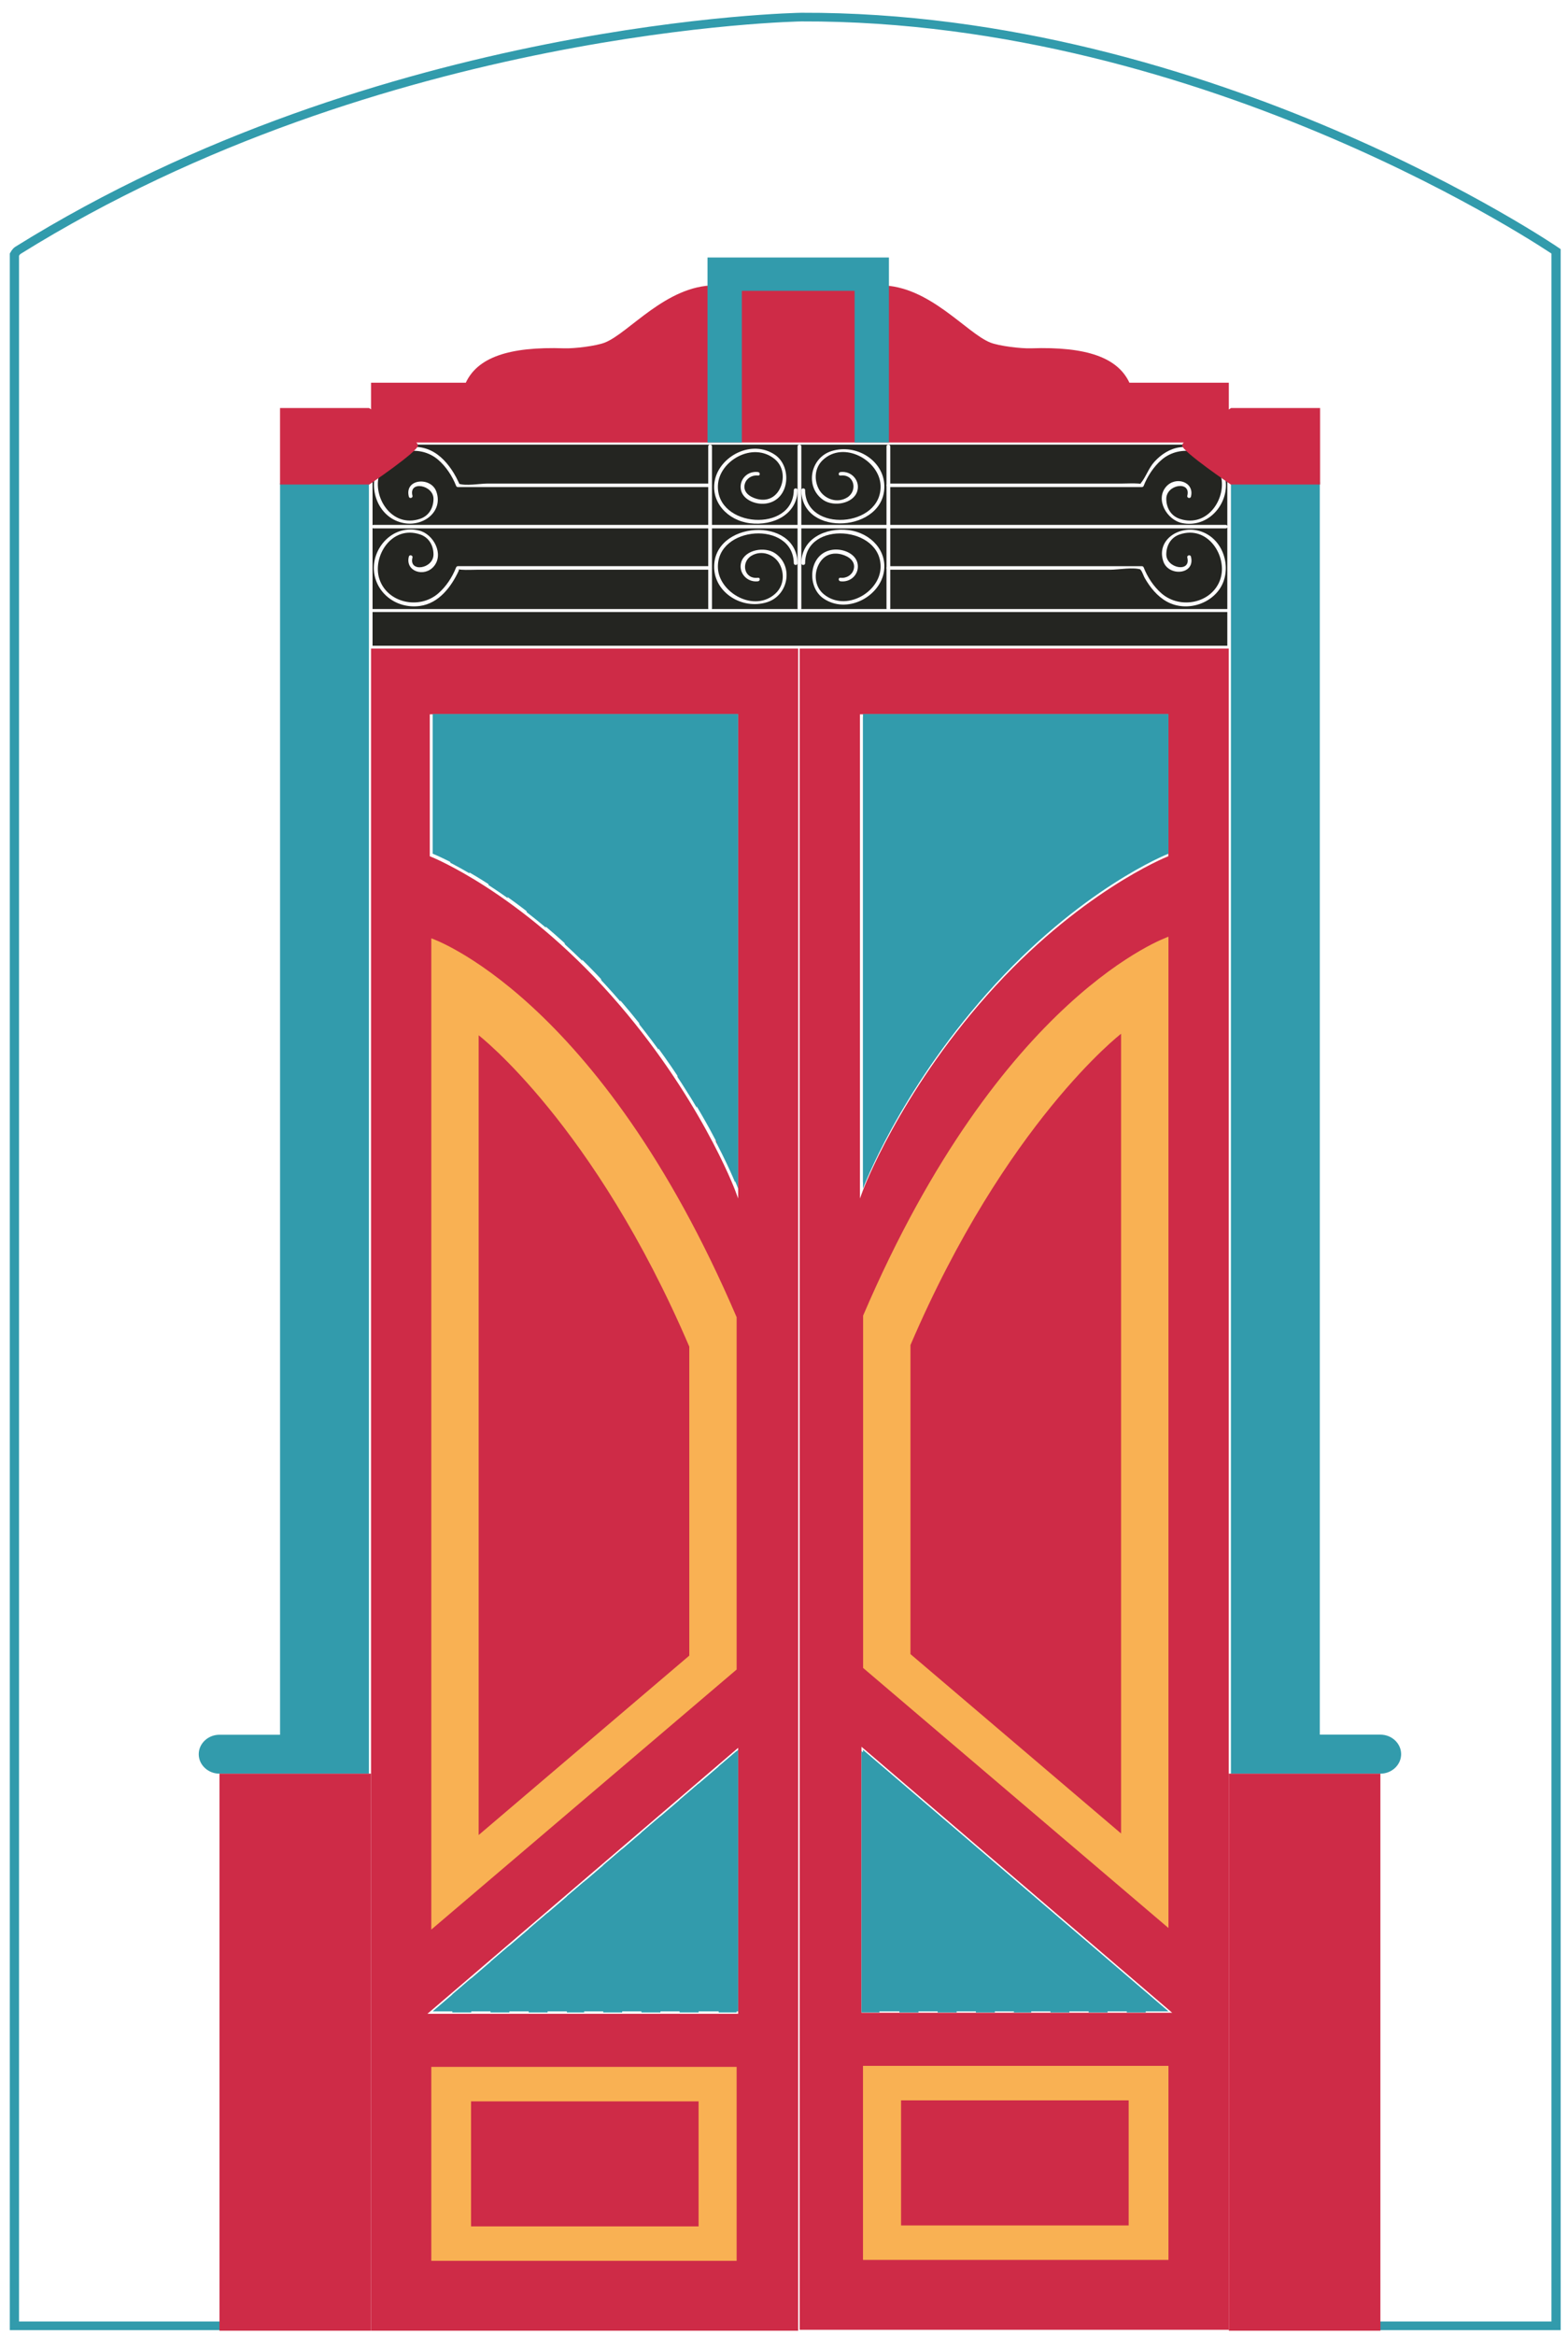
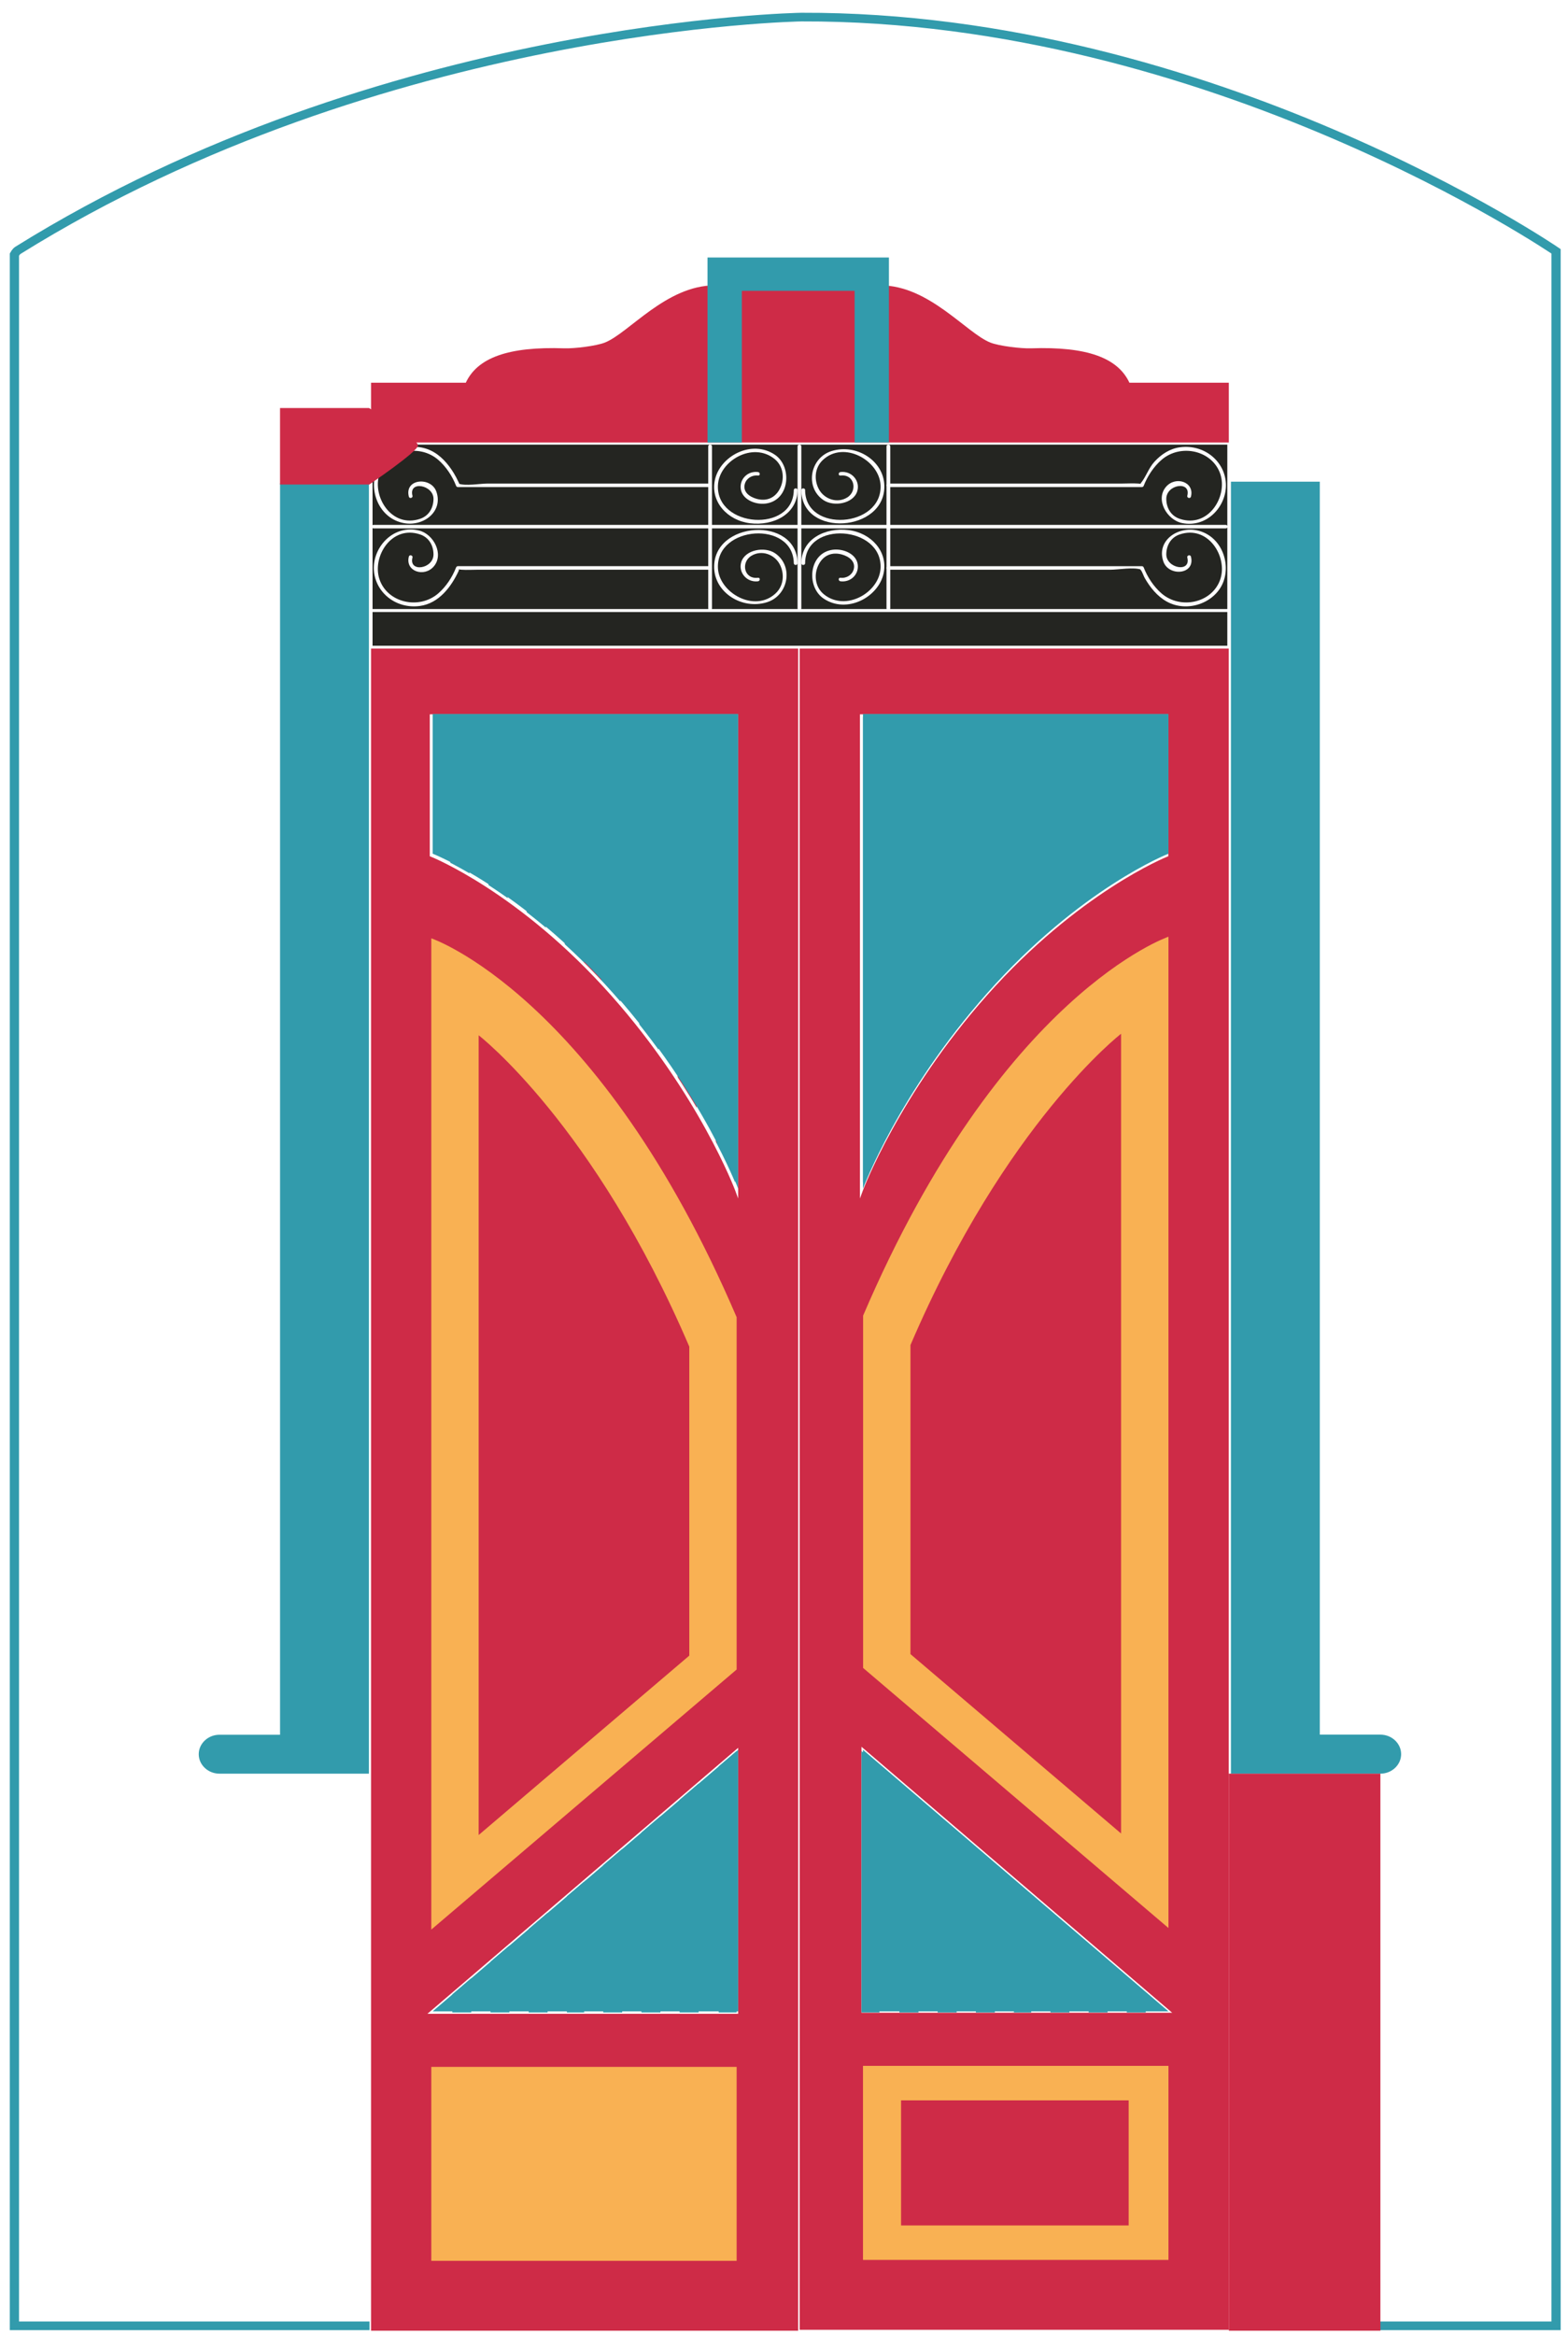
<svg xmlns="http://www.w3.org/2000/svg" id="svg8" version="1.1" viewBox="0 0 163.672 243.682" height="921.001" width="618.602">
  <rect x="0" y="0" width="163.672" height="243.682" fill="#333333" stroke="none" />
  <defs id="defs2">
    <clipPath id="clipPath1265" clipPathUnits="userSpaceOnUse">
      <path id="path1263" d="M 0,595.276 H 841.89 V 0 H 0 Z" />
    </clipPath>
    <clipPath id="clipPath1281" clipPathUnits="userSpaceOnUse">
      <path id="path1279" d="M -146.604,608.655 H 285.771 V 165.18 h -432.375 z" />
    </clipPath>
    <clipPath id="clipPath1517" clipPathUnits="userSpaceOnUse">
      <path id="path1515" d="M 543.615,380.714 H 993.297 V -54.171 H 543.615 Z" />
    </clipPath>
    <clipPath id="clipPath1121" clipPathUnits="userSpaceOnUse">
      <path id="path1119" d="M 0,595.276 H 841.89 V 0 H 0 Z" />
    </clipPath>
    <clipPath id="clipPath1081" clipPathUnits="userSpaceOnUse">
      <path id="path1079" d="m 429.197,242.135 h 33.063 l -33.063,30.174 z" />
    </clipPath>
    <clipPath id="clipPath1069" clipPathUnits="userSpaceOnUse">
      <path id="path1067" d="M 0,595.276 H 841.89 V 0 H 0 Z" />
    </clipPath>
    <clipPath id="clipPath1029" clipPathUnits="userSpaceOnUse">
      <path id="path1027" d="m 429.197,391.827 v -54.766 c 0,0 3.813,10.979 13.442,22.555 v 0 c 10.069,12.106 19.621,16.093 19.621,16.093 v 0 16.118 z" />
    </clipPath>
    <clipPath id="clipPath941" clipPathUnits="userSpaceOnUse">
      <path id="path939" d="m 382.621,242.135 h 33.064 v 30.174 z" />
    </clipPath>
    <clipPath id="clipPath929" clipPathUnits="userSpaceOnUse">
      <path id="path927" d="M 0,595.276 H 841.89 V 0 H 0 Z" />
    </clipPath>
    <clipPath id="clipPath889" clipPathUnits="userSpaceOnUse">
      <path id="path887" d="m 382.621,391.827 v -16.118 c 0,0 9.552,-3.987 19.622,-16.093 v 0 c 9.628,-11.576 13.442,-22.555 13.442,-22.555 v 0 54.766 z" />
    </clipPath>
    <clipPath id="clipPath835" clipPathUnits="userSpaceOnUse">
      <path id="path833" d="M 0,595.276 H 841.89 V 0 H 0 Z" />
    </clipPath>
    <clipPath id="clipPath3241-4-2-3-8-61" clipPathUnits="userSpaceOnUse">
      <rect y="-264.111" x="-1.562" height="1060.938" width="818.75" id="rect3243-67-91-6-9-87" style="opacity:1;vector-effect:none;fill:#008080;fill-opacity:1;stroke:none;stroke-width:18.898;stroke-linecap:butt;stroke-linejoin:miter;stroke-miterlimit:4;stroke-dasharray:none;stroke-dashoffset:0;stroke-opacity:1" />
    </clipPath>
    <filter id="filter9616-50-8-5" style="color-interpolation-filters:sRGB">
      <feFlood id="feFlood9606-36-7-6" result="flood" flood-color="rgb(255,255,255)" flood-opacity="0.859" />
      <feComposite id="feComposite9608-106-7-9" result="composite1" operator="in" in2="SourceGraphic" in="flood" />
      <feGaussianBlur id="feGaussianBlur9610-3-6-3" result="blur" stdDeviation="3" in="composite1" />
      <feOffset id="feOffset9612-20-8-7" result="offset" dy="3" dx="-3" />
      <feComposite id="feComposite9614-61-7-4" result="composite2" operator="over" in2="offset" in="SourceGraphic" />
    </filter>
    <clipPath id="clipPath2335" clipPathUnits="userSpaceOnUse">
      <rect y="-1066.181" x="-565.812" height="221.561" width="332.471" id="rect2337" style="opacity:0.591;vector-effect:none;fill:#329bac;fill-opacity:1;stroke:none;stroke-width:1.824;stroke-linecap:butt;stroke-linejoin:miter;stroke-miterlimit:4;stroke-dasharray:none;stroke-dashoffset:0;stroke-opacity:1" />
    </clipPath>
    <clipPath id="clipPath2186" clipPathUnits="userSpaceOnUse">
      <rect y="-1455.75" x="-1219.875" height="591.75" width="555" id="rect2188" style="opacity:0.591;vector-effect:none;fill:#ffffff;fill-opacity:1;stroke:none;stroke-width:4.5;stroke-linecap:butt;stroke-linejoin:miter;stroke-miterlimit:4;stroke-dasharray:none;stroke-dashoffset:0;stroke-opacity:1" />
    </clipPath>
    <filter id="filter2337" style="color-interpolation-filters:sRGB">
      <feFlood id="feFlood2327" result="flood" flood-color="rgb(0,0,0)" flood-opacity="0.498" />
      <feComposite id="feComposite2329" result="composite1" operator="in" in2="SourceGraphic" in="flood" />
      <feGaussianBlur id="feGaussianBlur2331" result="blur" stdDeviation="1.5" in="composite1" />
      <feOffset id="feOffset2333" result="offset" dy="0" dx="0" />
      <feComposite id="feComposite2335" result="composite2" operator="over" in2="offset" in="SourceGraphic" />
    </filter>
    <filter id="filter2313" style="color-interpolation-filters:sRGB">
      <feFlood id="feFlood2303" result="flood" flood-color="rgb(0,0,0)" flood-opacity="0.498" />
      <feComposite id="feComposite2305" result="composite1" operator="in" in2="SourceGraphic" in="flood" />
      <feGaussianBlur id="feGaussianBlur2307" result="blur" stdDeviation="1.5" in="composite1" />
      <feOffset id="feOffset2309" result="offset" dy="0" dx="0" />
      <feComposite id="feComposite2311" result="composite2" operator="over" in2="offset" in="SourceGraphic" />
    </filter>
    <filter id="filter2325" style="color-interpolation-filters:sRGB">
      <feFlood id="feFlood2315" result="flood" flood-color="rgb(0,0,0)" flood-opacity="0.498" />
      <feComposite id="feComposite2317" result="composite1" operator="in" in2="SourceGraphic" in="flood" />
      <feGaussianBlur id="feGaussianBlur2319" result="blur" stdDeviation="1.5" in="composite1" />
      <feOffset id="feOffset2321" result="offset" dy="0" dx="0" />
      <feComposite id="feComposite2323" result="composite2" operator="over" in2="offset" in="SourceGraphic" />
    </filter>
    <filter id="filter2301" style="color-interpolation-filters:sRGB">
      <feFlood id="feFlood2291" result="flood" flood-color="rgb(0,0,0)" flood-opacity="0.498" />
      <feComposite id="feComposite2293" result="composite1" operator="in" in2="SourceGraphic" in="flood" />
      <feGaussianBlur id="feGaussianBlur2295" result="blur" stdDeviation="1.5" in="composite1" />
      <feOffset id="feOffset2297" result="offset" dy="0" dx="0" />
      <feComposite id="feComposite2299" result="composite2" operator="over" in2="offset" in="SourceGraphic" />
    </filter>
    <filter id="filter2349" style="color-interpolation-filters:sRGB">
      <feFlood id="feFlood2339" result="flood" flood-color="rgb(0,0,0)" flood-opacity="0.498" />
      <feComposite id="feComposite2341" result="composite1" operator="in" in2="SourceGraphic" in="flood" />
      <feGaussianBlur id="feGaussianBlur2343" result="blur" stdDeviation="1.5" in="composite1" />
      <feOffset id="feOffset2345" result="offset" dy="0" dx="0" />
      <feComposite id="feComposite2347" result="composite2" operator="over" in2="offset" in="SourceGraphic" />
    </filter>
    <clipPath id="clipPath1069-4" clipPathUnits="userSpaceOnUse">
      <path id="path1067-9" d="M 0,595.276 H 841.89 V 0 H 0 Z" />
    </clipPath>
    <clipPath id="clipPath929-2" clipPathUnits="userSpaceOnUse">
      <path id="path927-5" d="M 0,595.276 H 841.89 V 0 H 0 Z" />
    </clipPath>
    <clipPath id="clipPath3241-4-2-3-8-61-7" clipPathUnits="userSpaceOnUse">
      <rect y="-264.111" x="-1.562" height="1060.938" width="818.75" id="rect3243-67-91-6-9-87-4" style="opacity:1;vector-effect:none;fill:#008080;fill-opacity:1;stroke:none;stroke-width:18.898;stroke-linecap:butt;stroke-linejoin:miter;stroke-miterlimit:4;stroke-dasharray:none;stroke-dashoffset:0;stroke-opacity:1" />
    </clipPath>
  </defs>
  <g transform="translate(-55.676,209.807)" id="layer1">
    <path id="rect481" d="m 55.676,-209.277 c 0,81.051 0,162.102 0,243.152 54.557,0 109.115,0 163.672,0 0,-81.227 0,-162.454 0,-243.682 -54.557,0 -109.115,0 -163.672,0 v 0.529 z" style="fill:#ffffff;stroke-width:0.265" />
    <g transform="translate(-7.707,-7.707)" id="g479">
      <g transform="matrix(0.964,0,0,-0.904,-260.444,226.8)" id="g829">
        <g id="g831" clip-path="url(#clipPath835)">
          <g id="g837" transform="translate(422.701,472.474)">
            <path d="m 0,0 c 0,0 -45.406,-0.736 -84.846,-26.932 -0.19,-0.126 -0.375,-0.482 -0.375,-0.482 V -266.518 H 81.709 V -27.041 C 81.709,-27.041 44.41,0.154 0,0 Z" style="fill:none;stroke:#329bac;stroke-width:1;stroke-linecap:butt;stroke-linejoin:miter;stroke-miterlimit:10;stroke-dasharray:none;stroke-opacity:1" id="path839" />
          </g>
          <path d="m 376.097,205.389 h 92.881 V 399.74 h -92.881 z" style="fill:#242521;fill-opacity:1;fill-rule:nonzero;stroke:none" id="path841" />
          <path d="m 376.097,205.389 h 46.44 V 399.74 h -46.44 z" style="fill:#242521;fill-opacity:1;fill-rule:nonzero;stroke:none" id="path843" />
          <path d="m 376.26,205.552 h 46.115 V 399.577 H 376.26 Z m 46.441,-0.325 h -46.767 v 194.676 h 46.767 z" style="fill:#ffffff;fill-opacity:1;fill-rule:nonzero;stroke:none" id="path845" />
          <path d="m 382.621,242.135 h 33.063 v 149.691 h -33.063 z" style="fill:#242521;fill-opacity:1;fill-rule:nonzero;stroke:none" id="path847" />
          <path d="m 382.784,242.298 h 32.738 v 149.366 h -32.738 z m 33.064,-0.326 h -33.389 v 150.017 h 33.389 z" style="fill:#ffffff;fill-opacity:1;fill-rule:nonzero;stroke:none" id="path849" />
          <g id="g851" transform="translate(402.243,359.615)">
            <path d="M 0,0 C 9.628,-11.576 13.441,-22.555 13.441,-22.555 V 32.211 H -19.622 V 16.093 c 0,0 9.552,-3.987 19.622,-16.093" style="fill:#242521;fill-opacity:1;fill-rule:nonzero;stroke:none" id="path853" />
          </g>
          <g id="g855" transform="translate(402.368,359.719)">
            <path d="M 0,0 C 8.024,-9.646 12.054,-18.983 13.154,-21.77 V 31.944 H -19.584 V 16.096 C -18.533,15.625 -9.432,11.34 0,0 m 13.479,-23.624 -0.316,0.912 c -0.038,0.109 -3.916,11.086 -13.413,22.504 -9.925,11.932 -19.464,16.007 -19.56,16.047 l -0.1,0.041 v 16.39 h 33.389 z" style="fill:#ffffff;fill-opacity:1;fill-rule:nonzero;stroke:none" id="path857" />
          </g>
          <path d="m 376.097,205.389 h 46.44 V 399.74 h -46.44 z" style="fill:#ce2b47;fill-opacity:1;fill-rule:nonzero;stroke:none" id="path859" />
          <path d="m 382.621,242.135 h 33.063 v 149.691 h -33.063 z" style="fill:#ce2b47;fill-opacity:1;fill-rule:nonzero;stroke:none" id="path861" />
          <g id="g863" transform="translate(382.621,242.135)">
            <path d="M 0,0 H 33.063 V 30.173 Z" style="fill:#242521;fill-opacity:1;fill-rule:nonzero;stroke:none" id="path865" />
          </g>
          <g id="g867" transform="translate(383.041,242.298)">
            <path d="M 0,0 H 32.48 V 29.642 Z M 32.806,-0.325 H -0.84 l 0.31,0.283 33.336,30.422 z" style="fill:#ffffff;fill-opacity:1;fill-rule:nonzero;stroke:none" id="path869" />
          </g>
          <path d="m 382.621,213.456 h 33.063 v 22.389 h -33.063 z" style="fill:#f9b153;fill-opacity:1;fill-rule:nonzero;stroke:none" id="path871" />
-           <path d="m 386.927,217.434 h 24.637 v 14.432 h -24.637 z" style="fill:#ce2b47;fill-opacity:1;fill-rule:nonzero;stroke:none" id="path873" />
          <g id="g875" transform="translate(382.621,366.128)">
            <path d="M 0,0 C 0,0 18.127,-6.542 33.063,-43.742 V -84.41 L 0,-114.433 Z" style="fill:#f9b153;fill-opacity:1;fill-rule:nonzero;stroke:none" id="path877" />
          </g>
          <g id="g879" transform="translate(387.75,354.934)">
            <path d="M 0,0 C 0,0 12.504,-10.283 22.807,-35.943 V -71.612 L 0,-92.322 Z" style="fill:#ce2b47;fill-opacity:1;fill-rule:nonzero;stroke:none" id="path881" />
          </g>
        </g>
      </g>
      <g transform="matrix(0.964,0,0,-0.904,-260.444,226.8)" id="g883">
        <g id="g885" clip-path="url(#clipPath889)">
          <path d="m 384.688,337.302 h -2.067 v 54.524 h 2.067 z" style="fill:#ffffff;fill-opacity:1;fill-rule:nonzero;stroke:none" id="path891" />
          <path d="m 386.755,337.302 h -2.067 v 54.524 h 2.067 z" style="fill:#329bac;fill-opacity:1;fill-rule:nonzero;stroke:none" id="path893" />
          <path d="m 388.822,337.302 h -2.067 v 54.524 h 2.067 z" style="fill:#ffffff;fill-opacity:1;fill-rule:nonzero;stroke:none" id="path895" />
          <path d="m 390.889,337.302 h -2.067 v 54.524 h 2.067 z" style="fill:#329bac;fill-opacity:1;fill-rule:nonzero;stroke:none" id="path897" />
          <path d="m 392.956,337.302 h -2.067 v 54.524 h 2.067 z" style="fill:#ffffff;fill-opacity:1;fill-rule:nonzero;stroke:none" id="path899" />
          <path d="m 395.022,337.302 h -2.067 v 54.524 h 2.067 z" style="fill:#329bac;fill-opacity:1;fill-rule:nonzero;stroke:none" id="path901" />
          <path d="m 397.089,337.302 h -2.067 v 54.524 h 2.067 z" style="fill:#ffffff;fill-opacity:1;fill-rule:nonzero;stroke:none" id="path903" />
          <path d="m 399.156,337.302 h -2.067 v 54.524 h 2.067 z" style="fill:#329bac;fill-opacity:1;fill-rule:nonzero;stroke:none" id="path905" />
-           <path d="m 401.028,337.302 h -2.067 v 54.524 h 2.067 z" style="fill:#ffffff;fill-opacity:1;fill-rule:nonzero;stroke:none" id="path907" />
          <path d="m 403.095,337.302 h -2.067 v 54.524 h 2.067 z" style="fill:#329bac;fill-opacity:1;fill-rule:nonzero;stroke:none" id="path909" />
          <path d="m 405.162,337.302 h -2.067 v 54.524 h 2.067 z" style="fill:#ffffff;fill-opacity:1;fill-rule:nonzero;stroke:none" id="path911" />
          <path d="m 407.228,337.302 h -2.067 v 54.524 h 2.067 z" style="fill:#329bac;fill-opacity:1;fill-rule:nonzero;stroke:none" id="path913" />
          <path d="m 409.295,337.302 h -2.067 v 54.524 h 2.067 z" style="fill:#ffffff;fill-opacity:1;fill-rule:nonzero;stroke:none" id="path915" />
-           <path d="m 411.362,337.302 h -2.067 v 54.524 h 2.067 z" style="fill:#329bac;fill-opacity:1;fill-rule:nonzero;stroke:none" id="path917" />
          <path d="m 413.429,337.302 h -2.067 v 54.524 h 2.067 z" style="fill:#ffffff;fill-opacity:1;fill-rule:nonzero;stroke:none" id="path919" />
          <path d="m 415.592,337.302 h -2.067 v 54.524 h 2.067 z" style="fill:#329bac;fill-opacity:1;fill-rule:nonzero;stroke:none" id="path921" />
        </g>
      </g>
      <g transform="matrix(0.964,0,0,-0.904,-260.444,226.8)" id="g923">
        <g id="g925" clip-path="url(#clipPath929)">
          <g id="g931" transform="translate(402.368,359.719)">
            <path d="M 0,0 C 8.024,-9.646 12.054,-18.983 13.154,-21.77 V 31.944 H -19.584 V 16.096 C -18.533,15.625 -9.432,11.34 0,0 m 13.479,-23.624 -0.316,0.912 c -0.038,0.109 -3.916,11.086 -13.413,22.504 -9.925,11.932 -19.464,16.007 -19.56,16.047 l -0.1,0.041 v 16.39 h 33.389 z" style="fill:#ffffff;fill-opacity:1;fill-rule:nonzero;stroke:none" id="path933" />
          </g>
        </g>
      </g>
      <g transform="matrix(0.964,0,0,-0.904,-260.444,226.8)" id="g935">
        <g id="g937" clip-path="url(#clipPath941)">
          <path d="m 384.898,240.773 h -2.067 v 54.523 h 2.067 z" style="fill:#ffffff;fill-opacity:1;fill-rule:nonzero;stroke:none" id="path943" />
          <path d="m 386.965,240.773 h -2.067 v 54.523 h 2.067 z" style="fill:#329bac;fill-opacity:1;fill-rule:nonzero;stroke:none" id="path945" />
          <path d="m 389.032,240.773 h -2.067 v 54.523 h 2.067 z" style="fill:#ffffff;fill-opacity:1;fill-rule:nonzero;stroke:none" id="path947" />
          <path d="m 391.099,240.773 h -2.067 v 54.523 h 2.067 z" style="fill:#329bac;fill-opacity:1;fill-rule:nonzero;stroke:none" id="path949" />
          <path d="m 393.166,240.773 h -2.067 v 54.523 h 2.067 z" style="fill:#ffffff;fill-opacity:1;fill-rule:nonzero;stroke:none" id="path951" />
          <path d="m 395.233,240.773 h -2.067 v 54.523 h 2.067 z" style="fill:#329bac;fill-opacity:1;fill-rule:nonzero;stroke:none" id="path953" />
          <path d="m 397.3,240.773 h -2.067 v 54.523 h 2.067 z" style="fill:#ffffff;fill-opacity:1;fill-rule:nonzero;stroke:none" id="path955" />
          <path d="M 399.367,240.773 H 397.3 v 54.523 h 2.067 z" style="fill:#329bac;fill-opacity:1;fill-rule:nonzero;stroke:none" id="path957" />
          <path d="m 401.238,240.773 h -2.067 v 54.523 h 2.067 z" style="fill:#ffffff;fill-opacity:1;fill-rule:nonzero;stroke:none" id="path959" />
          <path d="m 403.305,240.773 h -2.067 v 54.523 h 2.067 z" style="fill:#329bac;fill-opacity:1;fill-rule:nonzero;stroke:none" id="path961" />
          <path d="m 405.372,240.773 h -2.067 v 54.523 h 2.067 z" style="fill:#ffffff;fill-opacity:1;fill-rule:nonzero;stroke:none" id="path963" />
          <path d="m 407.439,240.773 h -2.067 v 54.523 h 2.067 z" style="fill:#329bac;fill-opacity:1;fill-rule:nonzero;stroke:none" id="path965" />
          <path d="m 409.506,240.773 h -2.067 v 54.523 h 2.067 z" style="fill:#ffffff;fill-opacity:1;fill-rule:nonzero;stroke:none" id="path967" />
          <path d="m 411.573,240.773 h -2.067 v 54.523 h 2.067 z" style="fill:#329bac;fill-opacity:1;fill-rule:nonzero;stroke:none" id="path969" />
          <path d="m 413.64,240.773 h -2.067 v 54.523 h 2.067 z" style="fill:#ffffff;fill-opacity:1;fill-rule:nonzero;stroke:none" id="path971" />
          <path d="m 415.803,240.773 h -2.067 v 54.523 h 2.067 z" style="fill:#329bac;fill-opacity:1;fill-rule:nonzero;stroke:none" id="path973" />
        </g>
      </g>
      <path d="M 191.641,41.036 H 146.856 V -134.746 h 44.786 z" style="fill:#242521;fill-opacity:1;fill-rule:nonzero;stroke:none;stroke-width:0.934" id="path983" />
      <path d="m 147.012,40.888 h 44.471 V -134.598 h -44.471 z m 44.787,0.294 H 146.698 V -134.893 h 45.1 z" style="fill:#ffffff;fill-opacity:1;fill-rule:nonzero;stroke:none;stroke-width:0.934" id="path985" />
      <path d="m 185.349,7.801 h -31.885 v -135.388 h 31.885 z" style="fill:#242521;fill-opacity:1;fill-rule:nonzero;stroke:none;stroke-width:0.934" id="path987" />
      <path d="m 153.621,7.653 h 31.572 V -127.441 h -31.572 z m 31.885,0.295 H 153.306 V -127.735 h 32.2 z" style="fill:#ffffff;fill-opacity:1;fill-rule:nonzero;stroke:none;stroke-width:0.934" id="path989" />
      <g id="g991" transform="matrix(0.964,0,0,-0.904,166.427,-98.455)">
        <path d="M 0,0 C -9.629,-11.576 -13.442,-22.555 -13.442,-22.555 V 32.211 H 19.621 V 16.093 C 19.621,16.093 10.069,12.106 0,0" style="fill:#242521;fill-opacity:1;fill-rule:nonzero;stroke:none" id="path993" />
      </g>
      <g id="g995" transform="matrix(0.964,0,0,-0.904,153.62,-127.441)">
        <path d="m 0,0 v -53.714 c 1.1,2.786 5.13,12.124 13.153,21.77 9.433,11.34 18.534,15.625 19.585,16.095 V 0 Z M -0.325,-55.568 V 0.326 h 33.388 v -16.39 l -0.099,-0.041 c -0.096,-0.041 -9.635,-4.115 -19.56,-16.047 l -0.125,0.104 0.125,-0.104 C 3.907,-43.57 0.029,-54.547 -0.009,-54.656 Z" style="fill:#ffffff;fill-opacity:1;fill-rule:nonzero;stroke:none" id="path997" />
      </g>
      <path d="M 191.641,41.036 H 146.856 V -134.746 h 44.786 z" style="fill:#ce2b47;fill-opacity:1;fill-rule:nonzero;stroke:none;stroke-width:0.934" id="path999" />
      <path d="m 185.349,7.801 h -31.885 v -135.388 h 31.885 z" style="fill:#ce2b47;fill-opacity:1;fill-rule:nonzero;stroke:none;stroke-width:0.934" id="path1001" />
      <g id="g1003" transform="matrix(0.964,0,0,-0.904,185.349,7.8)">
        <path d="M 0,0 H -33.063 V 30.173 Z" style="fill:#242521;fill-opacity:1;fill-rule:nonzero;stroke:none" id="path1005" />
      </g>
      <g id="g1007" transform="matrix(0.964,0,0,-0.904,153.62,7.654)">
        <path d="M 0,0 H 32.48 L 0,29.642 Z M 33.321,-0.325 H -0.325 V 30.38 Z" style="fill:#ffffff;fill-opacity:1;fill-rule:nonzero;stroke:none" id="path1009" />
      </g>
      <path d="m 185.349,33.74 h -31.885 v -20.25 h 31.885 z" style="fill:#f9b153;fill-opacity:1;fill-rule:nonzero;stroke:none;stroke-width:0.934" id="path1011" />
      <path d="M 181.197,30.142 H 157.438 V 17.089 h 23.759 z" style="fill:#ce2b47;fill-opacity:1;fill-rule:nonzero;stroke:none;stroke-width:0.934" id="path1013" />
      <g id="g1015" transform="matrix(0.964,0,0,-0.904,185.349,-104.345)">
        <path d="M 0,0 C 0,0 -18.127,-6.542 -33.063,-43.742 V -84.41 L 0,-114.433 Z" style="fill:#f9b153;fill-opacity:1;fill-rule:nonzero;stroke:none" id="path1017" />
      </g>
      <g id="g1019" transform="matrix(0.964,0,0,-0.904,180.404,-94.22)">
        <path d="M 0,0 C 0,0 -12.504,-10.283 -22.807,-35.943 V -71.612 L 0,-92.322 Z" style="fill:#ce2b47;fill-opacity:1;fill-rule:nonzero;stroke:none" id="path1021" />
      </g>
      <path style="fill:#329bac;fill-opacity:1;stroke-width:0.934" d="m 140.432,-127.588 v 49.533 c 0,0 -3.677,-9.93 -12.963,-20.4 v 0 c -9.71,-10.949 -18.922,-14.555 -18.922,-14.555 v 0 -14.578 z" id="path1487" />
      <g transform="matrix(0.964,0,0,-0.904,-260.444,226.8)" id="g1023">
        <g id="g1025" clip-path="url(#clipPath1029)">
          <path d="m 460.194,337.302 h 2.066 v 54.524 h -2.066 z" style="fill:#ffffff;fill-opacity:1;fill-rule:nonzero;stroke:none" id="path1031" />
          <path d="m 458.126,337.302 h 2.067 v 54.524 h -2.067 z" style="fill:#329bac;fill-opacity:1;fill-rule:nonzero;stroke:none" id="path1033" />
          <path d="m 456.06,337.302 h 2.066 v 54.524 h -2.066 z" style="fill:#ffffff;fill-opacity:1;fill-rule:nonzero;stroke:none" id="path1035" />
          <path d="m 453.993,337.302 h 2.067 v 54.524 h -2.067 z" style="fill:#329bac;fill-opacity:1;fill-rule:nonzero;stroke:none" id="path1037" />
          <path d="m 451.926,337.302 h 2.066 v 54.524 h -2.066 z" style="fill:#ffffff;fill-opacity:1;fill-rule:nonzero;stroke:none" id="path1039" />
          <path d="m 449.859,337.302 h 2.067 v 54.524 h -2.067 z" style="fill:#329bac;fill-opacity:1;fill-rule:nonzero;stroke:none" id="path1041" />
          <path d="m 447.792,337.302 h 2.066 v 54.524 h -2.066 z" style="fill:#ffffff;fill-opacity:1;fill-rule:nonzero;stroke:none" id="path1043" />
          <path d="m 445.725,337.302 h 2.067 v 54.524 h -2.067 z" style="fill:#329bac;fill-opacity:1;fill-rule:nonzero;stroke:none" id="path1045" />
          <path d="m 443.854,337.302 h 2.067 v 54.524 h -2.067 z" style="fill:#ffffff;fill-opacity:1;fill-rule:nonzero;stroke:none" id="path1047" />
          <path d="m 441.787,337.302 h 2.067 v 54.524 h -2.067 z" style="fill:#329bac;fill-opacity:1;fill-rule:nonzero;stroke:none" id="path1049" />
          <path d="m 439.72,337.302 h 2.066 v 54.524 h -2.066 z" style="fill:#ffffff;fill-opacity:1;fill-rule:nonzero;stroke:none" id="path1051" />
          <path d="m 437.653,337.302 h 2.067 v 54.524 h -2.067 z" style="fill:#329bac;fill-opacity:1;fill-rule:nonzero;stroke:none" id="path1053" />
          <path d="m 435.586,337.302 h 2.066 v 54.524 h -2.066 z" style="fill:#ffffff;fill-opacity:1;fill-rule:nonzero;stroke:none" id="path1055" />
          <path d="m 433.519,337.302 h 2.067 v 54.524 h -2.067 z" style="fill:#329bac;fill-opacity:1;fill-rule:nonzero;stroke:none" id="path1057" />
          <path d="m 431.453,337.302 h 2.066 v 54.524 h -2.066 z" style="fill:#ffffff;fill-opacity:1;fill-rule:nonzero;stroke:none" id="path1059" />
          <path d="m 429.29,337.302 h 2.067 v 54.524 h -2.067 z" style="fill:#329bac;fill-opacity:1;fill-rule:nonzero;stroke:none" id="path1061" />
        </g>
      </g>
      <path style="fill:#329bac;fill-opacity:1;stroke-width:0.934" d="m 108.546,7.801 h 31.886 v -27.291 z" id="path1489" />
      <g transform="matrix(0.964,0,0,-0.904,-260.444,226.8)" id="g1063">
        <g id="g1065" clip-path="url(#clipPath1069)">
          <g id="g1071" transform="translate(429.36,391.664)">
            <path d="m 0,0 v -53.714 c 1.1,2.786 5.13,12.124 13.153,21.77 9.433,11.34 18.534,15.625 19.585,16.095 V 0 Z M -0.325,-55.568 V 0.326 h 33.388 v -16.39 l -0.099,-0.041 c -0.096,-0.041 -9.635,-4.115 -19.56,-16.047 l -0.125,0.104 0.125,-0.104 C 3.907,-43.57 0.029,-54.547 -0.009,-54.656 Z" style="fill:#ffffff;fill-opacity:1;fill-rule:nonzero;stroke:none" id="path1073" />
          </g>
        </g>
      </g>
      <path style="fill:#329bac;fill-opacity:1;stroke-width:0.934" d="m 153.463,-127.588 v 49.533 c 0,0 3.677,-9.93 12.963,-20.4 v 0 c 9.71,-10.949 18.922,-14.555 18.922,-14.555 v 0 -14.578 z" id="path1491" />
      <g transform="matrix(0.964,0,0,-0.904,-260.444,226.8)" id="g1075">
        <g id="g1077" clip-path="url(#clipPath1081)">
          <path d="m 459.983,240.773 h 2.067 v 54.523 h -2.067 z" style="fill:#ffffff;fill-opacity:1;fill-rule:nonzero;stroke:none" id="path1083" />
          <path d="m 457.916,240.773 h 2.066 v 54.523 h -2.066 z" style="fill:#329bac;fill-opacity:1;fill-rule:nonzero;stroke:none" id="path1085" />
          <path d="m 455.849,240.773 h 2.067 v 54.523 h -2.067 z" style="fill:#ffffff;fill-opacity:1;fill-rule:nonzero;stroke:none" id="path1087" />
          <path d="m 453.783,240.773 h 2.066 v 54.523 h -2.066 z" style="fill:#329bac;fill-opacity:1;fill-rule:nonzero;stroke:none" id="path1089" />
          <path d="m 451.715,240.773 h 2.067 v 54.523 h -2.067 z" style="fill:#ffffff;fill-opacity:1;fill-rule:nonzero;stroke:none" id="path1091" />
          <path d="m 449.649,240.773 h 2.066 v 54.523 h -2.066 z" style="fill:#329bac;fill-opacity:1;fill-rule:nonzero;stroke:none" id="path1093" />
          <path d="m 447.582,240.773 h 2.067 v 54.523 h -2.067 z" style="fill:#ffffff;fill-opacity:1;fill-rule:nonzero;stroke:none" id="path1095" />
          <path d="m 445.515,240.773 h 2.066 v 54.523 h -2.066 z" style="fill:#329bac;fill-opacity:1;fill-rule:nonzero;stroke:none" id="path1097" />
          <path d="m 443.644,240.773 h 2.066 v 54.523 h -2.066 z" style="fill:#ffffff;fill-opacity:1;fill-rule:nonzero;stroke:none" id="path1099" />
          <path d="m 441.577,240.773 h 2.067 v 54.523 h -2.067 z" style="fill:#329bac;fill-opacity:1;fill-rule:nonzero;stroke:none" id="path1101" />
          <path d="m 439.509,240.773 h 2.067 v 54.523 h -2.067 z" style="fill:#ffffff;fill-opacity:1;fill-rule:nonzero;stroke:none" id="path1103" />
          <path d="m 437.443,240.773 h 2.066 v 54.523 h -2.066 z" style="fill:#329bac;fill-opacity:1;fill-rule:nonzero;stroke:none" id="path1105" />
          <path d="m 435.375,240.773 h 2.067 v 54.523 h -2.067 z" style="fill:#ffffff;fill-opacity:1;fill-rule:nonzero;stroke:none" id="path1107" />
          <path d="m 433.309,240.773 h 2.066 v 54.523 h -2.066 z" style="fill:#329bac;fill-opacity:1;fill-rule:nonzero;stroke:none" id="path1109" />
          <path d="m 431.242,240.773 h 2.067 v 54.523 h -2.067 z" style="fill:#ffffff;fill-opacity:1;fill-rule:nonzero;stroke:none" id="path1111" />
          <path d="m 429.08,240.773 h 2.066 v 54.523 h -2.066 z" style="fill:#329bac;fill-opacity:1;fill-rule:nonzero;stroke:none" id="path1113" />
        </g>
      </g>
      <path style="fill:#329bac;fill-opacity:1;stroke-width:0.934" d="m 185.35,7.801 h -31.886 v -27.291 z" id="path1493" />
      <g transform="matrix(0.964,0,0,-0.904,-260.444,226.8)" id="g1115">
        <g id="g1117" clip-path="url(#clipPath1121)">
          <path d="m 468.978,403.977 h -92.881 v -4.236 h 92.881 z" style="fill:#242521;fill-opacity:1;fill-rule:nonzero;stroke:none" id="path1123" />
          <path d="m 376.26,399.903 h 92.555 v 3.911 H 376.26 Z m 92.88,-0.326 h -93.206 v 4.562 h 93.206 z" style="fill:#ffffff;fill-opacity:1;fill-rule:nonzero;stroke:none" id="path1125" />
          <path d="m 468.978,423.281 h -92.881 v -19.305 h 92.881 z" style="fill:#242521;fill-opacity:1;fill-rule:nonzero;stroke:none" id="path1127" />
          <path d="m 376.26,404.14 h 92.555 v 18.979 H 376.26 Z m 92.88,-0.326 h -93.206 v 19.63 h 93.206 z" style="fill:#ffffff;fill-opacity:1;fill-rule:nonzero;stroke:none" id="path1129" />
          <g id="g1131" transform="translate(432.115,418.218)">
            <path d="m 0,0 h 27.449 c 0.096,0 0.165,0.064 0.197,0.149 0.402,1.1 1.071,2.201 1.931,2.995 2.069,1.911 5.506,1.098 6.365,-1.638 0.816,-2.596 -1.303,-6.282 -4.39,-5.174 -0.988,0.354 -1.45,1.294 -1.461,2.29 -0.019,1.7 2.706,2.143 2.275,0.375 -0.062,-0.255 0.33,-0.364 0.393,-0.109 0.416,1.712 -1.664,2.434 -2.699,1.14 -1.187,-1.484 0.106,-3.837 1.753,-4.183 2.659,-0.559 4.737,1.855 4.736,4.359 -10e-4,2.672 -2.283,4.773 -4.976,4.39 C 30.465,4.437 29.539,3.771 28.821,2.94 28.168,2.184 27.906,1.191 27.322,0.435 27.251,0.344 27.582,0.368 27.055,0.407 c -0.59,0.044 -1.201,0 -1.791,0 H 11.304 0 C -0.263,0.407 -0.263,0 0,0" style="fill:#ffffff;fill-opacity:1;fill-rule:nonzero;stroke:none" id="path1133" />
          </g>
          <g id="g1135" transform="translate(432.115,408.679)">
            <path d="m 0,0 h 24.035 c 0.875,0 2.541,0.335 3.369,0 0.084,-0.034 -0.31,0.268 -0.082,-0.028 0.195,-0.253 0.292,-0.661 0.444,-0.945 0.566,-1.053 1.338,-2.092 2.385,-2.709 2.2,-1.296 5.143,-0.191 6.067,2.143 0.884,2.235 -0.117,5.287 -2.56,6.018 -2.235,0.669 -4.69,-1.091 -3.877,-3.549 0.579,-1.749 3.489,-1.51 2.978,0.589 -0.063,0.254 -0.455,0.147 -0.393,-0.108 0.438,-1.799 -2.294,-1.254 -2.275,0.374 0.011,0.993 0.469,1.935 1.461,2.291 3.076,1.103 5.207,-2.577 4.39,-5.175 -0.859,-2.735 -4.294,-3.549 -6.365,-1.638 -0.86,0.793 -1.529,1.896 -1.931,2.995 -0.032,0.085 -0.102,0.149 -0.197,0.149 L 0,0.407 C -0.263,0.407 -0.263,0 0,0" style="fill:#ffffff;fill-opacity:1;fill-rule:nonzero;stroke:none" id="path1137" />
          </g>
          <g id="g1139" transform="translate(422.281,422.921)">
            <path d="m 0,0 v -18.713 c 0,-0.262 0.407,-0.263 0.407,0 V 0 C 0.407,0.262 0,0.262 0,0" style="fill:#ffffff;fill-opacity:1;fill-rule:nonzero;stroke:none" id="path1141" />
          </g>
          <g id="g1143" transform="translate(431.911,422.921)">
            <path d="m 0,0 v -18.713 c 0,-0.262 0.407,-0.263 0.407,0 V 0 C 0.407,0.262 0,0.262 0,0" style="fill:#ffffff;fill-opacity:1;fill-rule:nonzero;stroke:none" id="path1145" />
          </g>
          <g id="g1147" transform="translate(422.692,417.872)">
            <path d="M 0,0 C 0.008,-5.521 9.145,-4.885 8.984,0.549 8.9,3.393 5.976,5.386 3.285,4.507 0.938,3.741 0.341,0.316 2.4,-1.162 3.518,-1.963 5.642,-1.566 6.052,-0.13 6.391,1.053 5.461,2.243 4.24,2.083 3.984,2.05 3.981,1.643 4.24,1.677 5.762,1.875 6.116,-0.103 4.959,-0.857 3.847,-1.582 2.479,-1.013 1.917,0.062 1.346,1.156 1.427,2.574 2.327,3.475 4.61,5.759 8.466,3.406 8.577,0.549 8.769,-4.35 0.415,-4.982 0.407,0 0.407,0.262 0,0.262 0,0" style="fill:#ffffff;fill-opacity:1;fill-rule:nonzero;stroke:none" id="path1149" />
          </g>
          <g id="g1151" transform="translate(423.099,409.426)">
            <path d="M 0,0 C 0.008,4.98 8.37,4.352 8.17,-0.549 8.055,-3.376 4.395,-5.64 2.03,-3.585 1.026,-2.713 0.92,-1.192 1.51,-0.062 2.023,0.923 2.92,1.321 3.975,1.013 4.76,0.783 5.495,0.2 5.259,-0.711 5.096,-1.341 4.489,-1.762 3.833,-1.676 c -0.259,0.033 -0.256,-0.374 0,-0.407 1.093,-0.144 1.97,0.772 1.871,1.878 C 5.591,1.068 4.141,1.72 2.988,1.557 0.377,1.186 0.102,-2.706 1.996,-4.073 4.507,-5.886 7.96,-3.929 8.502,-1.144 8.989,1.363 7.133,3.509 4.697,3.827 2.161,4.158 -0.403,2.788 -0.407,0 -0.407,-0.262 0,-0.262 0,0" style="fill:#ffffff;fill-opacity:1;fill-rule:nonzero;stroke:none" id="path1153" />
          </g>
          <g id="g1155" transform="translate(422.485,413.449)">
            <path d="m 0,0 h 40.409 5.751 c 0.262,0 0.263,0.407 0,0.407 H 5.75 0 C -0.262,0.407 -0.263,0 0,0" style="fill:#ffffff;fill-opacity:1;fill-rule:nonzero;stroke:none" id="path1157" />
          </g>
          <g id="g1159" transform="translate(412.812,418.626)">
            <path d="m 0,0 h -24.086 c -0.836,0 -2.395,-0.32 -3.179,0 0.112,-0.046 0.182,-0.198 0.028,0.157 -0.157,0.36 -0.326,0.712 -0.522,1.053 -0.608,1.059 -1.437,2.096 -2.559,2.637 -2.177,1.049 -4.888,-0.101 -5.761,-2.308 -0.941,-2.379 0.269,-5.624 2.966,-6.113 2.139,-0.388 4.22,1.379 3.47,3.644 -0.579,1.749 -3.488,1.51 -2.977,-0.589 0.062,-0.254 0.454,-0.147 0.392,0.108 -0.438,1.799 2.294,1.254 2.276,-0.374 -0.011,-0.994 -0.469,-1.935 -1.461,-2.291 -3.077,-1.103 -5.207,2.577 -4.391,5.175 0.86,2.735 4.294,3.549 6.366,1.638 0.859,-0.794 1.529,-1.896 1.931,-2.995 0.031,-0.085 0.101,-0.149 0.196,-0.149 L 0,-0.407 C 0.262,-0.407 0.263,0 0,0" style="fill:#ffffff;fill-opacity:1;fill-rule:nonzero;stroke:none" id="path1161" />
          </g>
          <g id="g1163" transform="translate(412.812,409.087)">
            <path d="m 0,0 h -27.311 c -0.095,0 -0.165,-0.064 -0.196,-0.149 -0.402,-1.1 -1.071,-2.201 -1.931,-2.995 -2.07,-1.911 -5.506,-1.099 -6.366,1.638 -0.816,2.596 1.304,6.282 4.391,5.174 0.987,-0.354 1.45,-1.294 1.461,-2.29 0.018,-1.7 -2.706,-2.143 -2.276,-0.375 0.062,0.255 -0.33,0.363 -0.392,0.108 -0.417,-1.711 1.664,-2.434 2.699,-1.139 1.12,1.401 -0.013,3.716 -1.569,4.136 -2.709,0.731 -4.922,-1.744 -4.921,-4.312 0.001,-2.672 2.284,-4.773 4.976,-4.39 2.074,0.294 3.422,2.25 4.198,4.03 0.142,0.327 -0.228,0.197 0.324,0.157 0.596,-0.044 1.212,0 1.809,0 H -11.068 0 C 0.262,-0.407 0.263,0 0,0" style="fill:#ffffff;fill-opacity:1;fill-rule:nonzero;stroke:none" id="path1165" />
          </g>
          <g id="g1167" transform="translate(412.609,422.921)">
            <path d="m 0,0 v -18.713 c 0,-0.262 0.407,-0.263 0.407,0 V 0 C 0.407,0.262 0,0.262 0,0" style="fill:#ffffff;fill-opacity:1;fill-rule:nonzero;stroke:none" id="path1169" />
          </g>
          <g id="g1171" transform="translate(421.874,417.872)">
            <path d="m 0,0 c -0.066,-4.97 -8.416,-4.362 -8.216,0.549 0.115,2.827 3.775,5.091 6.14,3.036 1.004,-0.872 1.11,-2.393 0.52,-3.523 -0.514,-0.985 -1.41,-1.383 -2.465,-1.075 -0.785,0.23 -1.521,0.813 -1.284,1.724 0.163,0.63 0.769,1.051 1.426,0.966 0.258,-0.034 0.256,0.373 0,0.406 -1.093,0.144 -1.97,-0.772 -1.871,-1.878 0.113,-1.273 1.563,-1.925 2.715,-1.762 2.612,0.371 2.887,4.263 0.993,5.63 C -4.553,5.886 -8.006,3.929 -8.548,1.144 -9.035,-1.363 -7.179,-3.509 -4.743,-3.827 -2.202,-4.159 0.37,-2.788 0.407,0 0.411,0.262 0.003,0.262 0,0" style="fill:#ffffff;fill-opacity:1;fill-rule:nonzero;stroke:none" id="path1173" />
          </g>
          <g id="g1175" transform="translate(422.281,409.426)">
            <path d="m 0,0 c -0.074,5.513 -9.19,4.894 -9.03,-0.549 0.084,-2.844 3.009,-4.837 5.699,-3.958 2.346,0.766 2.944,4.191 0.884,5.669 -1.116,0.801 -3.24,0.404 -3.651,-1.032 -0.339,-1.183 0.591,-2.373 1.811,-2.213 0.256,0.033 0.26,0.44 0,0.407 -1.521,-0.199 -1.875,1.779 -0.718,2.533 1.112,0.725 2.481,0.156 3.042,-0.919 0.572,-1.094 0.491,-2.512 -0.41,-3.413 -2.284,-2.284 -6.138,0.069 -6.25,2.926 C -8.815,4.36 -0.474,4.973 -0.407,0 -0.404,-0.262 0.003,-0.262 0,0" style="fill:#ffffff;fill-opacity:1;fill-rule:nonzero;stroke:none" id="path1177" />
          </g>
          <g id="g1179" transform="translate(422.443,413.856)">
            <path d="m 0,0 h -40.329 -5.739 c -0.262,0 -0.263,-0.407 0,-0.407 H -5.739 0 C 0.262,-0.407 0.263,0 0,0" style="fill:#ffffff;fill-opacity:1;fill-rule:nonzero;stroke:none" id="path1181" />
          </g>
          <g id="g1183" transform="translate(366.244,418.653)">
            <path d="m 0,0 v -144.464 h -1.866 -4.251 -0.441 c -1.236,0 -2.247,-1.012 -2.247,-2.247 0,-1.236 1.011,-2.247 2.247,-2.247 H -6.117 -1.866 0 9.343 9.623 V 0 Z" style="fill:#329bac;fill-opacity:1;fill-rule:nonzero;stroke:none" id="path1185" />
          </g>
-           <path d="m 376.097,205.389 h -16.412 v 64.306 h 16.412 z" style="fill:#ce2b47;fill-opacity:1;fill-rule:nonzero;stroke:none" id="path1187" />
          <g id="g1189" transform="translate(478.83,418.841)">
            <path d="m 0,0 v -144.64 h 1.866 4.251 0.442 c 1.235,0 2.247,-1.014 2.247,-2.254 0,-1.239 -1.012,-2.252 -2.247,-2.252 H 6.117 1.866 0 -9.343 -9.623 V 0 Z" style="fill:#329bac;fill-opacity:1;fill-rule:nonzero;stroke:none" id="path1191" />
          </g>
          <path d="m 468.978,205.389 h 16.411 v 64.306 h -16.411 z" style="fill:#ce2b47;fill-opacity:1;fill-rule:nonzero;stroke:none" id="path1193" />
          <g id="g1195" transform="translate(458.214,430.267)">
            <path d="m 0,0 c -1.255,2.865 -4.566,4.196 -10.678,3.97 -1.04,-0.038 -3.421,0.259 -4.38,0.664 -2.598,1.095 -6.635,6.602 -11.887,6.602 h -17.966 c -5.252,0 -9.289,-5.507 -11.888,-6.602 -0.959,-0.405 -3.34,-0.702 -4.38,-0.664 C -67.291,4.196 -70.602,2.865 -71.856,0 H -82.117 V -6.907 H 10.764 V 0 Z" style="fill:#ce2b47;fill-opacity:1;fill-rule:nonzero;stroke:none" id="path1197" />
          </g>
          <g id="g1199" transform="translate(428.457,444.722)">
            <path d="m 0,0 h -12.21 -3.716 v -3.849 -17.513 h 3.716 V -3.849 H 0 V -21.362 H 3.717 V -3.849 0 Z" style="fill:#329bac;fill-opacity:1;fill-rule:nonzero;stroke:none" id="path1201" />
          </g>
          <g id="g1203" transform="translate(381.18,423.024)">
            <path d="M 0,0 C 0,0.782 -5.293,4.316 -5.293,4.316 V 4.32 H -5.298 L -5.302,4.324 V 4.32 h -9.636 v -8.829 h 9.636 V -4.53 C -5.302,-4.53 0,-0.707 0,0" style="fill:#ce2b47;fill-opacity:1;fill-rule:nonzero;stroke:none" id="path1205" />
          </g>
          <g id="g1207" transform="translate(463.921,423.024)">
-             <path d="M 0,0 C 0,0.782 5.294,4.316 5.294,4.316 V 4.32 H 5.298 L 5.302,4.324 V 4.32 h 9.636 V -4.509 H 5.302 V -4.53 C 5.302,-4.53 0,-0.707 0,0" style="fill:#ce2b47;fill-opacity:1;fill-rule:nonzero;stroke:none" id="path1209" />
-           </g>
+             </g>
        </g>
      </g>
    </g>
  </g>
</svg>